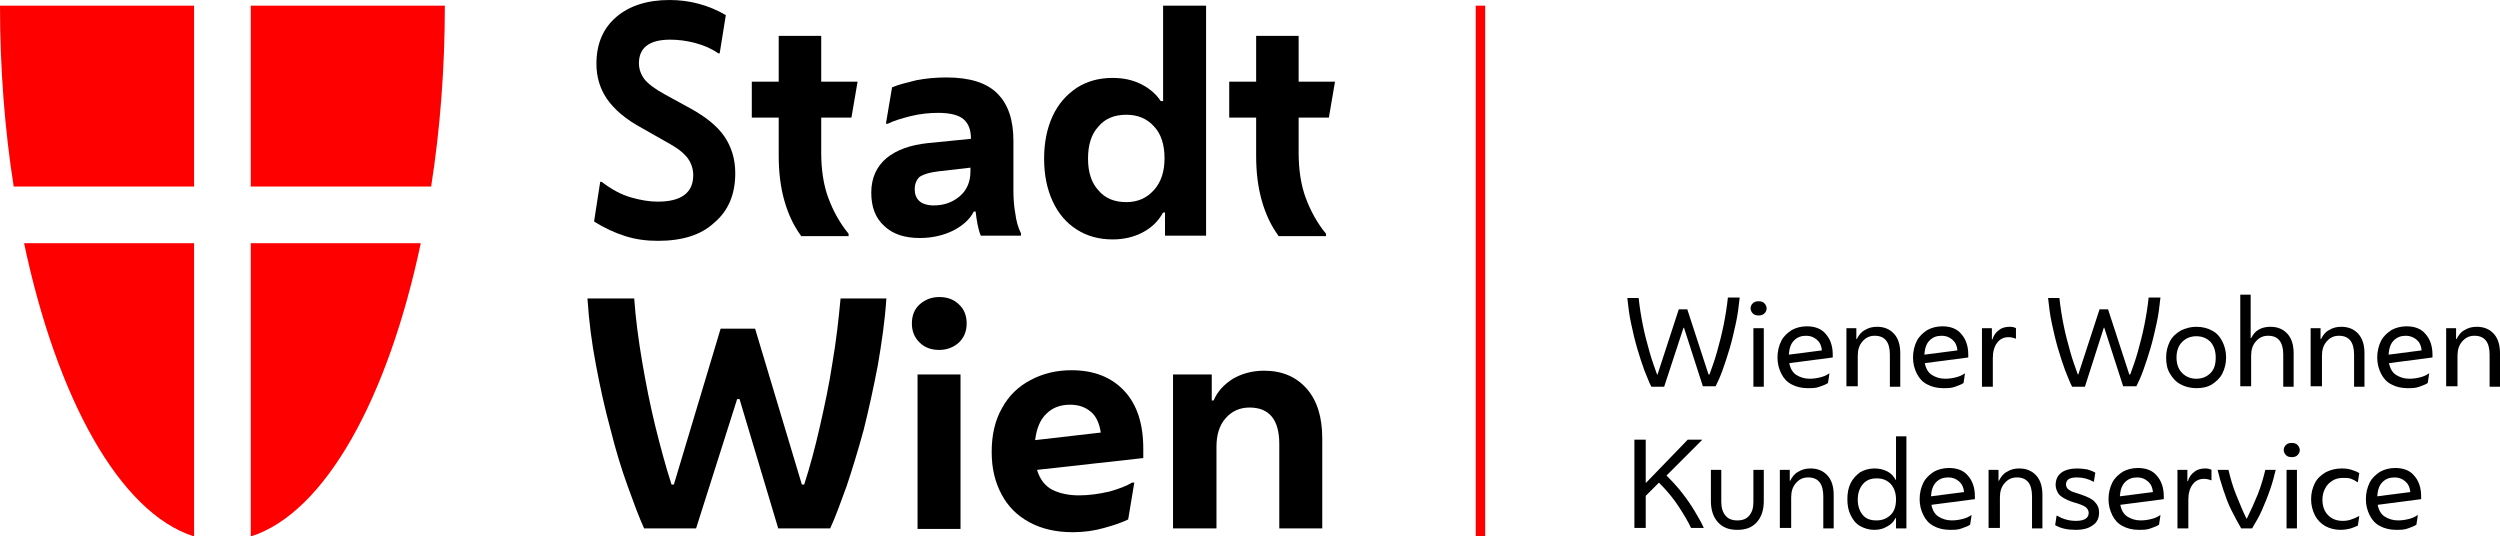
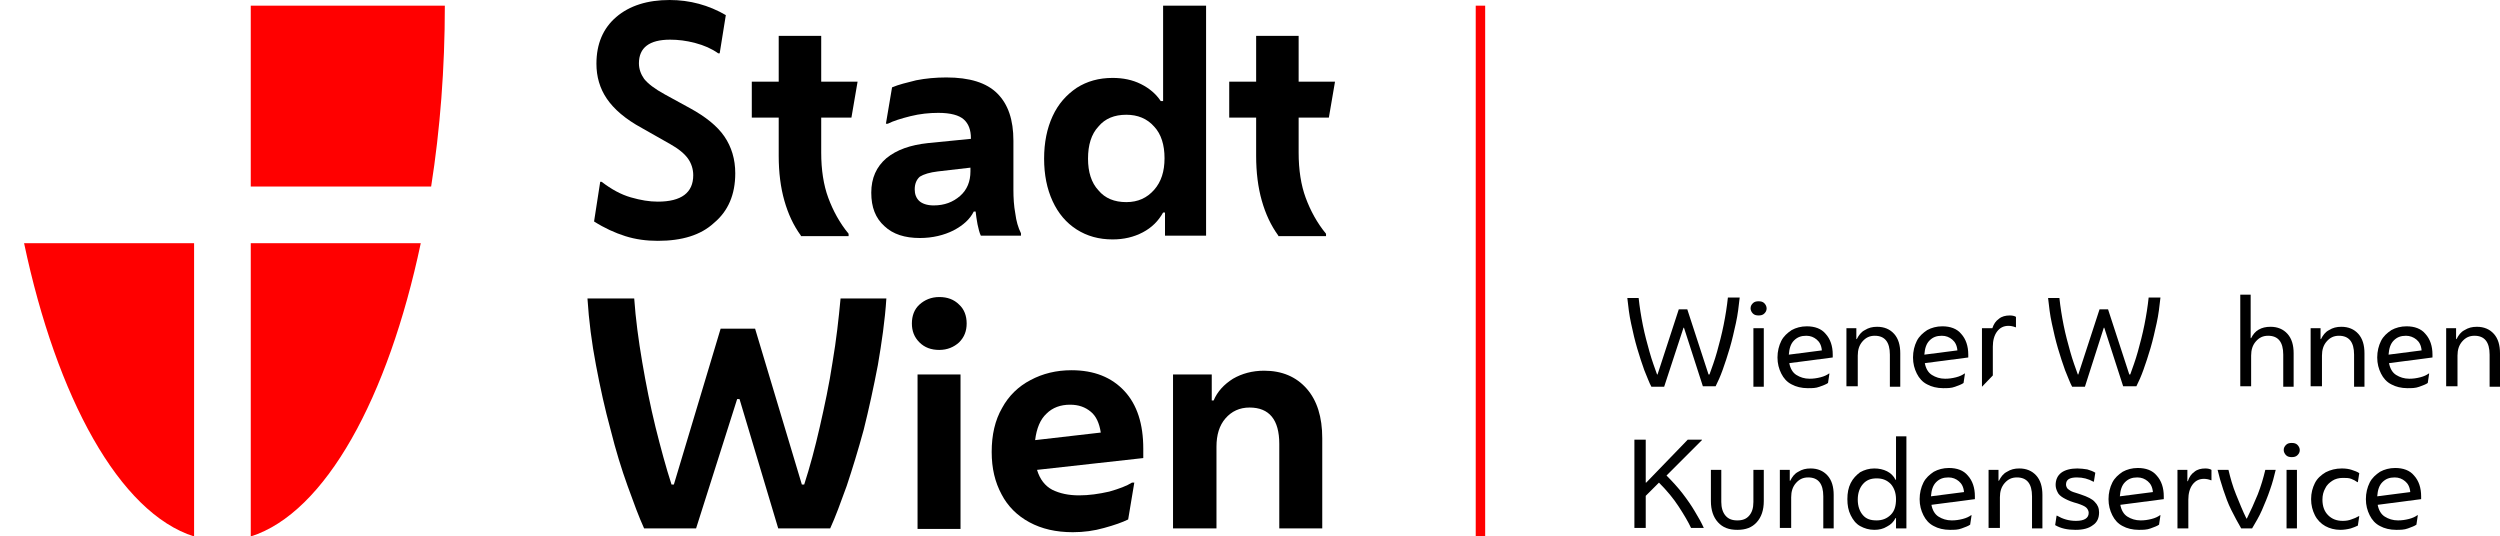
<svg xmlns="http://www.w3.org/2000/svg" xmlns:ns1="http://sodipodi.sourceforge.net/DTD/sodipodi-0.dtd" xmlns:ns2="http://www.inkscape.org/namespaces/inkscape" version="1.1" x="0px" y="0px" viewBox="0 0 529.4 113.6" xml:space="preserve" id="svg105" ns1:docname="wrwks.svg" width="529.4" height="113.6" ns2:version="1.2.2 (b0a84865, 2022-12-01)">
  <defs id="defs109" />
  <ns1:namedview id="namedview107" pagecolor="#ffffff" bordercolor="#666666" borderopacity="1.0" ns2:showpageshadow="2" ns2:pageopacity="0.0" ns2:pagecheckerboard="0" ns2:deskcolor="#d1d1d1" showgrid="false" ns2:zoom="1.6010855" ns2:cx="328.83939" ns2:cy="67.766523" ns2:window-width="1806" ns2:window-height="951" ns2:window-x="3559" ns2:window-y="193" ns2:window-maximized="0" ns2:current-layer="svg105" />
  <style type="text/css" id="style9">
	.st0{fill:#FF0000;}
	.st1{fill:none;stroke:#FF0000;stroke-width:2;}
	.st2{display:none;}
	.st3{display:inline;}
	.st4{fill:#2B2B2A;}
</style>
  <g id="Ebene_3" transform="translate(-14.4,-14.6)">
    <g id="g43">
      <g id="g37">
-         <path class="st0" d="M 55.5,54 V 15.8 H 14.4 c 0,13.3 1,26.2 2.9,38.3 h 38.2 z" id="path11" />
        <path class="st0" d="m 55.5,66.1 h -36 c 6.9,32.7 20.2,57.1 36,62.1 z" id="path13" />
        <path class="st0" d="M 67.5,54 V 15.8 h 41.1 c 0,13.3 -1,26.2 -2.9,38.3 H 67.5 Z" id="path15" />
        <path class="st0" d="m 67.5,66.1 h 36 c -6.9,32.7 -20.2,57.1 -36,62.1 z" id="path17" />
        <path d="m 153.7,65.6 c -2.4,0 -4.7,-0.3 -6.9,-1 -2.2,-0.7 -4.4,-1.7 -6.6,-3.1 l 1.3,-8.4 h 0.3 c 2.1,1.6 4.1,2.7 6.2,3.3 2.1,0.6 3.9,0.9 5.7,0.9 5,0 7.5,-1.9 7.5,-5.6 0,-1.3 -0.4,-2.5 -1.1,-3.5 -0.7,-1 -2,-2.1 -3.8,-3.1 l -6,-3.4 c -3.5,-1.9 -5.9,-4 -7.4,-6.2 -1.5,-2.2 -2.2,-4.7 -2.2,-7.4 0,-4.2 1.4,-7.5 4.2,-9.9 2.8,-2.4 6.6,-3.6 11.3,-3.6 4.3,0 8.3,1.1 11.9,3.2 l -1.3,8.1 h -0.3 c -1.4,-1 -3,-1.7 -4.9,-2.2 -1.9,-0.5 -3.6,-0.7 -5.3,-0.7 -4.4,0 -6.6,1.7 -6.6,5 0,1.2 0.4,2.3 1.1,3.3 0.8,1 2.2,2.1 4.4,3.3 l 5.3,2.9 c 3.3,1.8 5.8,3.8 7.3,6 1.5,2.2 2.3,4.8 2.3,7.8 0,4.5 -1.5,8 -4.5,10.5 -2.8,2.6 -6.8,3.8 -11.9,3.8" id="path19" />
        <path d="m 184,64.5 c -1.6,-2.2 -2.7,-4.6 -3.5,-7.4 -0.8,-2.8 -1.2,-6 -1.2,-9.5 v -8.1 h -5.7 v -7.6 h 5.7 v -9.7 h 9 v 9.7 h 7.7 l -1.3,7.6 h -6.4 v 7.4 c 0,3.7 0.5,6.9 1.5,9.6 1,2.7 2.4,5.3 4.3,7.6 v 0.5 H 184 Z" id="path21" />
        <path d="m 209.2,65 c -3.2,0 -5.7,-0.8 -7.5,-2.5 -1.9,-1.7 -2.8,-4 -2.8,-7.1 0,-3.1 1.1,-5.5 3.2,-7.3 2.2,-1.8 5.1,-2.8 8.8,-3.2 L 220,44 v -0.1 c 0,-1.8 -0.5,-3.1 -1.5,-4 -1,-0.9 -2.8,-1.4 -5.4,-1.4 -1.9,0 -3.9,0.2 -5.9,0.7 -2,0.5 -3.6,1 -4.8,1.6 H 202 l 1.3,-7.7 c 1.4,-0.6 3.1,-1 5.1,-1.5 2,-0.4 4.2,-0.6 6.4,-0.6 4.9,0 8.5,1.1 10.8,3.4 2.3,2.3 3.4,5.6 3.4,10 v 10.4 c 0,1.7 0.1,3.4 0.4,5 0.2,1.6 0.6,3 1.2,4.2 v 0.5 h -8.5 c -0.3,-0.6 -0.5,-1.5 -0.7,-2.4 -0.2,-1 -0.3,-1.9 -0.4,-2.7 h -0.4 c -0.8,1.6 -2.2,2.9 -4.3,4 -2,1 -4.4,1.6 -7.1,1.6 m -1.1,-10.3 c 0,1 0.3,1.8 0.9,2.4 0.6,0.6 1.7,1 3.1,1 2.3,0 4.1,-0.7 5.6,-2 1.5,-1.3 2.2,-3.1 2.2,-5.2 v -0.8 l -6.9,0.8 c -1.7,0.2 -3,0.6 -3.8,1.1 -0.7,0.6 -1.1,1.5 -1.1,2.7" id="path23" />
        <path d="m 261.1,64.5 v -4.9 h -0.4 c -1,1.8 -2.4,3.2 -4.3,4.2 -1.9,1 -4,1.5 -6.4,1.5 -2.9,0 -5.4,-0.7 -7.6,-2.1 -2.2,-1.4 -3.9,-3.4 -5.1,-6 -1.2,-2.6 -1.8,-5.6 -1.8,-9 0,-3.4 0.6,-6.4 1.8,-9 1.2,-2.6 2.9,-4.5 5.1,-6 2.2,-1.4 4.7,-2.1 7.6,-2.1 2.2,0 4.2,0.4 6,1.3 1.8,0.9 3.2,2.1 4.2,3.6 h 0.5 V 15.8 h 9.1 v 48.7 z m -8.2,-7.1 c 2.5,0 4.4,-0.9 5.9,-2.6 1.5,-1.7 2.2,-3.9 2.2,-6.7 0,-2.8 -0.7,-5.1 -2.2,-6.7 -1.5,-1.7 -3.5,-2.5 -5.9,-2.5 -2.5,0 -4.5,0.8 -5.9,2.5 -1.5,1.6 -2.2,3.9 -2.2,6.8 0,2.8 0.7,5.1 2.2,6.7 1.4,1.7 3.4,2.5 5.9,2.5" id="path25" />
        <path d="m 285.1,64.5 c -1.6,-2.2 -2.7,-4.6 -3.5,-7.4 -0.8,-2.8 -1.2,-6 -1.2,-9.5 v -8.1 h -5.7 v -7.6 h 5.7 v -9.7 h 9 v 9.7 h 7.7 l -1.3,7.6 h -6.4 v 7.4 c 0,3.7 0.5,6.9 1.5,9.6 1,2.7 2.4,5.3 4.3,7.6 v 0.5 h -10.1 z" id="path27" />
        <path d="m 161.8,126.5 h -11 c -1.1,-2.4 -2.2,-5.4 -3.5,-9 -1.3,-3.6 -2.5,-7.5 -3.6,-11.9 -1.2,-4.4 -2.2,-8.9 -3.1,-13.7 -0.9,-4.7 -1.5,-9.4 -1.8,-14.1 h 9.9 c 0.3,4.3 0.9,8.8 1.7,13.5 0.8,4.7 1.7,9.2 2.8,13.7 1.1,4.4 2.2,8.5 3.4,12.2 h 0.5 l 9.9,-33 h 7.3 l 9.9,33 h 0.5 c 1.2,-3.7 2.3,-7.8 3.3,-12.2 1,-4.4 2,-9 2.7,-13.7 0.8,-4.7 1.3,-9.2 1.7,-13.5 h 9.7 c -0.3,4.7 -1,9.4 -1.8,14.1 -0.9,4.7 -1.9,9.3 -3,13.7 -1.2,4.4 -2.4,8.3 -3.6,11.9 -1.3,3.6 -2.4,6.6 -3.5,9 h -11 L 171,99.1 h -0.5 z" id="path29" />
        <path d="m 213.3,88.7 c -1.7,0 -3.1,-0.5 -4.2,-1.6 -1.1,-1.1 -1.6,-2.4 -1.6,-4 0,-1.6 0.5,-3 1.6,-4 1.1,-1 2.5,-1.6 4.2,-1.6 1.7,0 3.1,0.5 4.2,1.6 1.1,1 1.6,2.4 1.6,4 0,1.6 -0.5,2.9 -1.6,4 -1.1,1 -2.5,1.6 -4.2,1.6 m -4.6,5.2 h 9.1 v 32.7 h -9.1 z" id="path31" />
        <path d="m 241.6,127.3 c -3.6,0 -6.6,-0.7 -9.2,-2.1 -2.6,-1.4 -4.6,-3.4 -5.9,-5.9 -1.4,-2.6 -2.1,-5.5 -2.1,-9 0,-3.6 0.7,-6.7 2.2,-9.3 1.4,-2.6 3.5,-4.6 6,-5.9 2.6,-1.4 5.5,-2.1 8.7,-2.1 4.8,0 8.5,1.5 11.2,4.4 2.7,2.9 4,7 4,12.2 v 2 l -22.5,2.5 c 0.6,2 1.7,3.4 3.2,4.2 1.6,0.8 3.5,1.2 5.7,1.2 2.1,0 4.2,-0.3 6.4,-0.8 2.1,-0.6 3.7,-1.2 4.8,-1.9 h 0.5 l -1.3,7.8 c -1.2,0.6 -2.9,1.2 -5.1,1.8 -2.1,0.6 -4.3,0.9 -6.6,0.9 m -0.6,-27 c -2,0 -3.7,0.6 -5,1.9 -1.3,1.2 -2.1,3.1 -2.4,5.6 l 13.9,-1.6 c -0.3,-2 -1,-3.5 -2.1,-4.4 -1.2,-1 -2.6,-1.5 -4.4,-1.5" id="path33" />
        <path d="M 262.8,126.5 V 93.9 h 8.2 v 5.5 h 0.4 c 0.8,-1.9 2.2,-3.4 4.1,-4.6 1.9,-1.1 4.1,-1.7 6.6,-1.7 3.8,0 6.8,1.3 9,3.8 2.2,2.5 3.3,6 3.3,10.5 v 19.1 h -9.1 v -17.9 c 0,-5.1 -2.1,-7.7 -6.3,-7.7 -2.1,0 -3.8,0.8 -5.1,2.3 -1.3,1.5 -1.9,3.5 -1.9,6 v 17.3 z" id="path35" />
      </g>
      <g id="g41">
        <line class="st1" x1="327.9" y1="15.8" x2="327.9" y2="128.2" id="line39" />
      </g>
    </g>
  </g>
  <g id="Ebene_5" class="st2" transform="translate(-14.4,-14.6)">
    <g class="st3" id="g48">
      <path class="st4" d="m 662.9,126.4 v -11.3 c 0,-2.1 0.6,-3.9 1.8,-5.2 1.2,-1.4 2.7,-2 4.6,-2 3.7,0 5.5,2.3 5.5,6.9 v 11.7 h 3.9 v -12.3 c 0,-3 -0.8,-5.4 -2.3,-7.1 -1.5,-1.7 -3.5,-2.6 -6.1,-2.6 -1.7,0 -3.3,0.4 -4.6,1.2 -1.3,0.8 -2.3,1.9 -2.9,3.3 h -0.2 v -4 H 659 v 21.5 h 3.9 z m -14.7,-17.5 c 1,0.9 1.7,2.2 1.9,4.1 l -12.1,1.6 c 0.1,-2.2 0.8,-3.9 1.9,-5.1 1.1,-1.2 2.6,-1.8 4.5,-1.8 1.4,0 2.7,0.4 3.8,1.2 m 1.1,17.3 c 1.3,-0.4 2.4,-0.9 3.1,-1.3 l 0.5,-3.4 h -0.2 c -0.8,0.6 -1.9,1.1 -3.2,1.5 -1.3,0.4 -2.6,0.6 -3.9,0.6 -1.8,0 -3.4,-0.5 -4.8,-1.4 -1.3,-0.9 -2.2,-2.4 -2.6,-4.4 l 16,-2 v -1 c 0,-3.2 -0.8,-5.8 -2.5,-7.7 -1.7,-1.9 -4,-2.9 -7,-2.9 -2.1,0 -4,0.5 -5.6,1.4 -1.6,0.9 -2.9,2.3 -3.8,3.9 -0.9,1.7 -1.4,3.7 -1.4,6 0,2.2 0.4,4.2 1.3,5.9 0.9,1.7 2.2,3 3.8,3.9 1.6,0.9 3.6,1.4 5.9,1.4 1.6,0.2 3.1,0 4.4,-0.5 m -36,0.2 v -11.3 c 0,-2.1 0.6,-3.9 1.8,-5.2 1.2,-1.4 2.7,-2 4.6,-2 3.7,0 5.5,2.3 5.5,6.9 v 11.7 h 3.9 v -12.3 c 0,-3 -0.7,-5.4 -2.3,-7.1 -1.5,-1.7 -3.5,-2.6 -6.1,-2.6 -1.7,0 -3.3,0.4 -4.6,1.2 -1.3,0.8 -2.3,1.9 -2.9,3.3 H 613 v -4 h -3.6 v 21.5 h 3.9 z m -25.9,0 v -11.3 c 0,-2.1 0.6,-3.9 1.8,-5.2 1.2,-1.4 2.7,-2 4.6,-2 3.7,0 5.5,2.3 5.5,6.9 v 11.7 h 3.9 v -12.3 c 0,-3 -0.7,-5.4 -2.3,-7.1 -1.5,-1.7 -3.5,-2.6 -6.1,-2.6 -1.7,0 -3.1,0.4 -4.3,1.1 -1.2,0.8 -2.1,1.8 -2.8,3.2 h -0.2 v -16 h -3.9 v 33.8 h 3.8 z m -25.1,-5.1 c -1.3,-1.4 -2,-3.3 -2,-5.7 0,-2.4 0.7,-4.3 2,-5.7 1.3,-1.4 3,-2.1 5.1,-2.1 2.1,0 3.8,0.7 5.1,2.1 1.3,1.4 2,3.3 2,5.7 0,2.4 -0.7,4.3 -2,5.7 -1.3,1.4 -3,2.1 -5.1,2.1 -2,0 -3.7,-0.7 -5.1,-2.1 m 10.9,4.1 c 1.7,-1 3,-2.3 3.9,-4 0.9,-1.7 1.4,-3.7 1.4,-5.9 0,-2.2 -0.5,-4.2 -1.4,-5.9 -0.9,-1.7 -2.2,-3 -3.9,-3.9 -1.7,-0.9 -3.6,-1.4 -5.8,-1.4 -2.2,0 -4.1,0.5 -5.8,1.4 -1.7,0.9 -3,2.3 -3.9,3.9 -0.9,1.7 -1.4,3.7 -1.4,5.9 0,2.2 0.5,4.2 1.4,5.9 0.9,1.7 2.2,3 3.9,4 1.7,1 3.6,1.4 5.8,1.4 2.2,0.1 4.2,-0.4 5.8,-1.4 m -39.6,-20.5 h 0.3 l 6.8,21.4 h 4.8 c 0.8,-1.6 1.6,-3.6 2.5,-6 0.9,-2.4 1.8,-5 2.6,-8 0.9,-2.9 1.6,-6 2.2,-9.1 0.6,-3.2 1.1,-6.3 1.4,-9.4 H 550 c -0.3,3.3 -0.8,6.6 -1.6,10 -0.7,3.4 -1.5,6.7 -2.4,9.8 -0.9,3.1 -1.8,5.9 -2.7,8.4 H 543 l -7.7,-23.9 h -3 l -7.8,23.8 h -0.2 c -0.9,-2.5 -1.8,-5.2 -2.7,-8.4 -0.9,-3.1 -1.7,-6.4 -2.4,-9.8 -0.7,-3.4 -1.2,-6.7 -1.6,-10 h -4.2 c 0.3,3.1 0.8,6.2 1.4,9.4 0.6,3.2 1.4,6.2 2.2,9.1 0.8,2.9 1.7,5.6 2.6,8 0.9,2.4 1.7,4.4 2.5,6 h 4.7 z m -40.9,21.5 v -10.6 c 0,-2.4 0.5,-4.3 1.5,-5.6 1,-1.4 2.4,-2 4.2,-2 0.9,0 1.7,0.2 2.6,0.6 h 0.2 v -3.9 c -0.6,-0.3 -1.4,-0.5 -2.3,-0.5 -1.5,0 -2.8,0.4 -3.9,1.2 -1.1,0.8 -1.9,1.9 -2.4,3.4 h -0.2 v -4.1 h -3.6 v 21.5 z M 478,108.9 c 1,0.9 1.7,2.2 1.9,4.1 l -12.1,1.6 c 0.1,-2.2 0.8,-3.9 1.9,-5.1 1.1,-1.2 2.6,-1.8 4.5,-1.8 1.4,0 2.7,0.4 3.8,1.2 m 1.1,17.3 c 1.3,-0.4 2.3,-0.9 3.1,-1.3 l 0.5,-3.4 h -0.2 c -0.8,0.6 -1.9,1.1 -3.2,1.5 -1.3,0.4 -2.6,0.6 -3.9,0.6 -1.9,0 -3.4,-0.5 -4.8,-1.4 -1.3,-0.9 -2.2,-2.4 -2.6,-4.4 l 16,-2 v -1 c 0,-3.2 -0.8,-5.8 -2.5,-7.7 -1.7,-1.9 -4,-2.9 -7,-2.9 -2.1,0 -4,0.5 -5.6,1.4 -1.6,0.9 -2.9,2.3 -3.8,3.9 -0.9,1.6 -1.4,3.7 -1.4,6 0,2.2 0.4,4.2 1.3,5.9 0.9,1.7 2.2,3 3.8,3.9 1.6,0.9 3.6,1.4 5.9,1.4 1.6,0.2 3.1,0 4.4,-0.5 m -36,0.2 v -11.3 c 0,-2.1 0.6,-3.9 1.8,-5.2 1.2,-1.4 2.7,-2 4.6,-2 3.7,0 5.5,2.3 5.5,6.9 v 11.7 h 3.9 v -12.3 c 0,-3 -0.8,-5.4 -2.3,-7.1 -1.5,-1.7 -3.5,-2.6 -6.1,-2.6 -1.7,0 -3.3,0.4 -4.6,1.2 -1.3,0.8 -2.3,1.9 -2.9,3.3 h -0.2 v -4 h -3.6 v 21.5 h 3.9 z m -14.8,-17.5 c 1,0.9 1.7,2.2 1.9,4.1 l -12.1,1.6 c 0.1,-2.2 0.8,-3.9 1.9,-5.1 1.1,-1.2 2.6,-1.8 4.5,-1.8 1.5,0 2.8,0.4 3.8,1.2 m 1.1,17.3 c 1.3,-0.4 2.3,-0.9 3.1,-1.3 l 0.5,-3.4 h -0.2 c -0.8,0.6 -1.9,1.1 -3.2,1.5 -1.3,0.4 -2.6,0.6 -3.9,0.6 -1.9,0 -3.4,-0.5 -4.8,-1.4 -1.4,-0.9 -2.2,-2.4 -2.6,-4.4 l 16,-2 v -1 c 0,-3.2 -0.8,-5.8 -2.5,-7.7 -1.7,-1.9 -4,-2.9 -7,-2.9 -2.1,0 -4,0.5 -5.6,1.4 -1.6,0.9 -2.9,2.3 -3.8,3.9 -0.9,1.7 -1.4,3.7 -1.4,6 0,2.2 0.4,4.2 1.3,5.9 0.9,1.7 2.2,3 3.8,3.9 1.6,0.9 3.6,1.4 5.9,1.4 1.6,0.2 3.1,0 4.4,-0.5 M 409,104.8 h -3.9 v 21.5 h 3.9 z m 0.1,-5.4 c 0.5,-0.5 0.8,-1.2 0.8,-2 0,-0.8 -0.3,-1.5 -0.8,-2 -0.5,-0.5 -1.2,-0.8 -2.1,-0.8 -0.9,0 -1.5,0.3 -2.1,0.8 -0.5,0.5 -0.8,1.2 -0.8,2 0,0.8 0.3,1.5 0.8,2 0.5,0.5 1.2,0.8 2.1,0.8 0.9,0 1.5,-0.3 2.1,-0.8 m -29.7,5.5 h 0.3 l 6.8,21.4 h 4.8 c 0.8,-1.6 1.6,-3.6 2.5,-6 0.9,-2.4 1.8,-5 2.6,-8 0.8,-2.9 1.6,-6 2.2,-9.1 0.6,-3.1 1.1,-6.3 1.4,-9.4 h -4.2 c -0.3,3.3 -0.8,6.6 -1.6,10 -0.7,3.4 -1.5,6.7 -2.4,9.8 -0.9,3.1 -1.8,5.9 -2.7,8.4 h -0.3 l -7.7,-23.9 h -3 l -7.8,23.8 H 370 c -0.9,-2.5 -1.8,-5.2 -2.7,-8.4 -0.9,-3.1 -1.7,-6.4 -2.4,-9.8 -0.7,-3.4 -1.2,-6.7 -1.6,-10 H 359 c 0.3,3.1 0.8,6.2 1.4,9.4 0.6,3.2 1.4,6.2 2.2,9.1 0.8,2.9 1.7,5.6 2.6,8 0.9,2.4 1.7,4.4 2.5,6 h 4.7 z" id="path46" />
    </g>
  </g>
  <g id="Kundenservice" transform="translate(-14.4,-14.6)">
    <g id="g101">
      <path d="m 366.8,96.5 h -2.7 c -0.5,-0.9 -0.9,-2.1 -1.5,-3.5 -0.5,-1.4 -1,-2.9 -1.5,-4.6 -0.5,-1.7 -0.9,-3.4 -1.3,-5.3 -0.4,-1.8 -0.6,-3.6 -0.8,-5.4 h 2.4 c 0.2,1.9 0.5,3.8 0.9,5.8 0.4,2 0.9,3.8 1.4,5.6 0.5,1.8 1.1,3.4 1.6,4.8 h 0.1 l 4.5,-13.8 h 1.8 l 4.5,13.8 h 0.2 c 0.5,-1.4 1.1,-3 1.6,-4.8 0.5,-1.8 1,-3.7 1.4,-5.7 0.4,-2 0.7,-3.9 0.9,-5.8 h 2.5 c -0.2,1.8 -0.4,3.6 -0.8,5.4 -0.4,1.8 -0.8,3.6 -1.3,5.3 -0.5,1.7 -1,3.2 -1.5,4.6 -0.5,1.4 -1,2.5 -1.5,3.5 H 375 L 371,84 h -0.1 z" id="path51" />
      <path d="m 386.8,81.4 c -0.5,0 -0.9,-0.1 -1.2,-0.4 -0.3,-0.3 -0.5,-0.7 -0.5,-1.1 0,-0.5 0.2,-0.8 0.5,-1.1 0.3,-0.3 0.7,-0.4 1.2,-0.4 0.5,0 0.9,0.1 1.2,0.4 0.3,0.3 0.5,0.7 0.5,1.1 0,0.5 -0.2,0.8 -0.5,1.1 -0.3,0.3 -0.7,0.4 -1.2,0.4 z m -1.1,15.1 V 84.1 h 2.2 v 12.4 z" id="path53" />
      <path d="m 397.2,96.8 c -1.3,0 -2.5,-0.3 -3.4,-0.8 -1,-0.5 -1.7,-1.3 -2.2,-2.3 -0.5,-1 -0.8,-2.1 -0.8,-3.4 0,-1.3 0.3,-2.5 0.8,-3.5 0.5,-1 1.3,-1.7 2.2,-2.3 0.9,-0.5 2,-0.8 3.2,-0.8 1.7,0 3.1,0.5 4,1.6 1,1.1 1.5,2.6 1.5,4.4 v 0.6 l -9.2,1.2 c 0.2,1.1 0.7,2 1.5,2.5 0.8,0.5 1.7,0.8 2.8,0.8 0.8,0 1.5,-0.1 2.3,-0.3 0.8,-0.2 1.4,-0.5 1.8,-0.8 h 0.1 l -0.3,2 c -0.4,0.3 -1,0.5 -1.8,0.8 -0.8,0.3 -1.5,0.3 -2.5,0.3 z m -0.3,-11.1 c -1.1,0 -1.9,0.3 -2.6,1 -0.7,0.7 -1,1.7 -1.1,3 l 7,-0.9 c -0.1,-1.1 -0.5,-1.8 -1.1,-2.3 -0.6,-0.5 -1.3,-0.8 -2.2,-0.8 z" id="path55" />
      <path d="M 405.4,96.5 V 84.1 h 2.1 v 2.3 h 0.1 c 0.4,-0.8 0.9,-1.5 1.7,-1.9 0.8,-0.5 1.6,-0.7 2.6,-0.7 1.5,0 2.7,0.5 3.6,1.5 0.9,1 1.3,2.4 1.3,4.1 v 7.1 h -2.2 v -6.8 c 0,-2.7 -1.1,-4 -3.2,-4 -1.1,0 -1.9,0.4 -2.6,1.2 -0.7,0.8 -1,1.8 -1,3 v 6.5 h -2.4 z" id="path57" />
      <path d="m 425.9,96.8 c -1.3,0 -2.5,-0.3 -3.4,-0.8 -1,-0.5 -1.7,-1.3 -2.2,-2.3 -0.5,-1 -0.8,-2.1 -0.8,-3.4 0,-1.3 0.3,-2.5 0.8,-3.5 0.5,-1 1.3,-1.7 2.2,-2.3 0.9,-0.5 2,-0.8 3.2,-0.8 1.7,0 3.1,0.5 4,1.6 1,1.1 1.5,2.6 1.5,4.4 v 0.6 l -9.2,1.2 c 0.2,1.1 0.7,2 1.5,2.5 0.8,0.5 1.7,0.8 2.8,0.8 0.8,0 1.5,-0.1 2.3,-0.3 0.8,-0.2 1.4,-0.5 1.8,-0.8 h 0.1 l -0.3,2 c -0.4,0.3 -1,0.5 -1.8,0.8 -0.8,0.3 -1.6,0.3 -2.5,0.3 z m -0.3,-11.1 c -1.1,0 -1.9,0.3 -2.6,1 -0.7,0.7 -1,1.7 -1.1,3 l 7,-0.9 c -0.1,-1.1 -0.5,-1.8 -1.1,-2.3 -0.6,-0.5 -1.3,-0.8 -2.2,-0.8 z" id="path59" />
-       <path d="M 434.1,96.5 V 84.1 h 2.1 v 2.4 h 0.1 c 0.3,-0.9 0.7,-1.5 1.4,-2 0.6,-0.5 1.4,-0.7 2.3,-0.7 0.5,0 1,0.1 1.3,0.3 v 2.2 h -0.1 c -0.5,-0.2 -1,-0.3 -1.5,-0.3 -1,0 -1.8,0.4 -2.4,1.2 -0.6,0.8 -0.9,1.9 -0.9,3.2 v 6.1 z" id="path61" />
+       <path d="M 434.1,96.5 V 84.1 h 2.1 h 0.1 c 0.3,-0.9 0.7,-1.5 1.4,-2 0.6,-0.5 1.4,-0.7 2.3,-0.7 0.5,0 1,0.1 1.3,0.3 v 2.2 h -0.1 c -0.5,-0.2 -1,-0.3 -1.5,-0.3 -1,0 -1.8,0.4 -2.4,1.2 -0.6,0.8 -0.9,1.9 -0.9,3.2 v 6.1 z" id="path61" />
      <path d="m 455.9,96.5 h -2.7 c -0.5,-0.9 -0.9,-2.1 -1.5,-3.5 -0.5,-1.4 -1,-2.9 -1.5,-4.6 -0.5,-1.7 -0.9,-3.4 -1.3,-5.3 -0.4,-1.8 -0.6,-3.6 -0.8,-5.4 h 2.4 c 0.2,1.9 0.5,3.8 0.9,5.8 0.4,2 0.9,3.8 1.4,5.6 0.5,1.8 1.1,3.4 1.6,4.8 h 0.1 L 459,80.1 h 1.8 l 4.5,13.8 h 0.2 c 0.5,-1.4 1.1,-3 1.6,-4.8 0.5,-1.8 1,-3.7 1.4,-5.7 0.4,-2 0.7,-3.9 0.9,-5.8 h 2.5 c -0.2,1.8 -0.4,3.6 -0.8,5.4 -0.4,1.8 -0.8,3.6 -1.3,5.3 -0.5,1.7 -1,3.2 -1.5,4.6 -0.5,1.4 -1,2.5 -1.5,3.5 H 464 L 460,84 h -0.1 z" id="path63" />
-       <path d="m 479.5,96.8 c -1.2,0 -2.4,-0.3 -3.3,-0.8 -1,-0.5 -1.7,-1.3 -2.3,-2.3 -0.6,-1 -0.8,-2.1 -0.8,-3.4 0,-1.3 0.3,-2.4 0.8,-3.4 0.5,-1 1.3,-1.7 2.3,-2.3 1,-0.5 2.1,-0.8 3.3,-0.8 1.3,0 2.4,0.3 3.3,0.8 1,0.5 1.7,1.3 2.2,2.3 0.5,1 0.8,2.1 0.8,3.4 0,1.3 -0.3,2.4 -0.8,3.4 -0.5,1 -1.3,1.7 -2.2,2.3 -1,0.6 -2.1,0.8 -3.3,0.8 z m 0,-2 c 1.2,0 2.2,-0.4 3,-1.2 0.8,-0.8 1.1,-1.9 1.1,-3.3 0,-1.4 -0.4,-2.5 -1.1,-3.3 -0.8,-0.8 -1.8,-1.2 -3,-1.2 -1.2,0 -2.2,0.4 -3,1.2 -0.8,0.8 -1.2,1.9 -1.2,3.3 0,1.4 0.4,2.5 1.2,3.3 0.8,0.8 1.8,1.2 3,1.2 z" id="path65" />
      <path d="M 488.8,96.5 V 77 h 2.2 v 9.2 h 0.1 c 0.4,-0.8 0.9,-1.4 1.6,-1.8 0.7,-0.4 1.5,-0.6 2.5,-0.6 1.5,0 2.7,0.5 3.6,1.5 0.9,1 1.3,2.4 1.3,4.1 v 7.1 h -2.2 v -6.8 c 0,-2.7 -1.1,-4 -3.2,-4 -1.1,0 -1.9,0.4 -2.6,1.2 -0.7,0.8 -1,1.8 -1,3 v 6.5 h -2.3 z" id="path67" />
      <path d="M 503.7,96.5 V 84.1 h 2.1 v 2.3 h 0.1 c 0.4,-0.8 0.9,-1.5 1.7,-1.9 0.8,-0.5 1.6,-0.7 2.6,-0.7 1.5,0 2.7,0.5 3.6,1.5 0.9,1 1.3,2.4 1.3,4.1 v 7.1 h -2.2 v -6.8 c 0,-2.7 -1.1,-4 -3.2,-4 -1.1,0 -1.9,0.4 -2.6,1.2 -0.7,0.8 -1,1.8 -1,3 v 6.5 h -2.4 z" id="path69" />
      <path d="m 524.2,96.8 c -1.3,0 -2.5,-0.3 -3.4,-0.8 -1,-0.5 -1.7,-1.3 -2.2,-2.3 -0.5,-1 -0.8,-2.1 -0.8,-3.4 0,-1.3 0.3,-2.5 0.8,-3.5 0.5,-1 1.3,-1.7 2.2,-2.3 0.9,-0.5 2,-0.8 3.2,-0.8 1.7,0 3.1,0.5 4,1.6 1,1.1 1.5,2.6 1.5,4.4 v 0.6 l -9.2,1.2 c 0.2,1.1 0.7,2 1.5,2.5 0.8,0.5 1.7,0.8 2.8,0.8 0.8,0 1.5,-0.1 2.3,-0.3 0.8,-0.2 1.4,-0.5 1.8,-0.8 h 0.1 l -0.3,2 c -0.4,0.3 -1,0.5 -1.8,0.8 -0.8,0.3 -1.6,0.3 -2.5,0.3 z m -0.3,-11.1 c -1.1,0 -1.9,0.3 -2.6,1 -0.7,0.7 -1,1.7 -1.1,3 l 7,-0.9 c -0.1,-1.1 -0.5,-1.8 -1.1,-2.3 -0.6,-0.5 -1.4,-0.8 -2.2,-0.8 z" id="path71" />
      <path d="M 532.4,96.5 V 84.1 h 2.1 v 2.3 h 0.1 c 0.4,-0.8 0.9,-1.5 1.7,-1.9 0.8,-0.5 1.6,-0.7 2.6,-0.7 1.5,0 2.7,0.5 3.6,1.5 0.9,1 1.3,2.4 1.3,4.1 v 7.1 h -2.2 v -6.8 c 0,-2.7 -1.1,-4 -3.2,-4 -1.1,0 -1.9,0.4 -2.6,1.2 -0.7,0.8 -1,1.8 -1,3 v 6.5 h -2.4 z" id="path73" />
      <path d="m 360.5,126.5 v -18.8 h 2.4 v 9.1 h 0.1 l 8.8,-9.1 h 3 v 0.1 l -7.5,7.5 c 1.2,1.2 2.4,2.5 3.4,3.8 1,1.3 1.9,2.6 2.6,3.8 0.8,1.3 1.4,2.4 1.9,3.5 h -2.7 c -0.6,-1.3 -1.5,-2.8 -2.6,-4.5 -1.1,-1.7 -2.5,-3.4 -4.2,-5.1 l -2.8,2.8 v 6.8 h -2.4 z" id="path75" />
      <path d="m 382.3,126.8 c -1.8,0 -3.1,-0.5 -4.1,-1.6 -1,-1.1 -1.5,-2.6 -1.5,-4.5 v -6.6 h 2.2 v 6.8 c 0,1.2 0.3,2.2 0.9,2.9 0.6,0.7 1.4,1 2.5,1 1.1,0 1.9,-0.3 2.5,-1 0.6,-0.7 0.9,-1.6 0.9,-2.9 v -6.8 h 2.2 v 6.6 c 0,1.9 -0.5,3.4 -1.5,4.5 -1,1.1 -2.3,1.6 -4.1,1.6 z" id="path77" />
      <path d="m 391.3,126.5 v -12.4 h 2.1 v 2.3 h 0.1 c 0.4,-0.8 0.9,-1.5 1.7,-1.9 0.8,-0.5 1.6,-0.7 2.6,-0.7 1.5,0 2.7,0.5 3.6,1.5 0.9,1 1.3,2.4 1.3,4.1 v 7.1 h -2.2 v -6.8 c 0,-2.7 -1.1,-4 -3.2,-4 -1.1,0 -1.9,0.4 -2.6,1.2 -0.7,0.8 -1,1.8 -1,3 v 6.5 h -2.4 z" id="path79" />
      <path d="m 415.9,126.5 v -2.2 h -0.1 c -0.4,0.8 -1,1.4 -1.8,1.8 -0.8,0.5 -1.7,0.7 -2.7,0.7 -1.1,0 -2.1,-0.3 -3,-0.8 -0.9,-0.5 -1.5,-1.3 -2,-2.3 -0.5,-1 -0.7,-2.1 -0.7,-3.4 0,-1.3 0.2,-2.4 0.7,-3.4 0.5,-1 1.2,-1.7 2,-2.3 0.9,-0.5 1.9,-0.8 3,-0.8 1,0 1.9,0.2 2.7,0.6 0.8,0.4 1.4,1 1.8,1.8 h 0.1 V 107 h 2.2 v 19.5 z m -4.1,-1.7 c 1.2,0 2.2,-0.4 3,-1.2 0.8,-0.8 1.1,-1.9 1.1,-3.3 0,-1.3 -0.4,-2.4 -1.1,-3.2 -0.8,-0.8 -1.7,-1.2 -3,-1.2 -1.3,0 -2.2,0.4 -2.9,1.2 -0.7,0.8 -1.1,1.9 -1.1,3.3 0,1.4 0.4,2.5 1.1,3.3 0.7,0.8 1.6,1.1 2.9,1.1 z" id="path81" />
      <path d="m 427.3,126.8 c -1.3,0 -2.5,-0.3 -3.4,-0.8 -1,-0.5 -1.7,-1.3 -2.2,-2.3 -0.5,-1 -0.8,-2.1 -0.8,-3.4 0,-1.3 0.3,-2.5 0.8,-3.5 0.5,-1 1.3,-1.7 2.2,-2.3 0.9,-0.5 2,-0.8 3.2,-0.8 1.7,0 3.1,0.5 4,1.6 1,1.1 1.5,2.6 1.5,4.4 v 0.6 l -9.2,1.2 c 0.2,1.1 0.7,2 1.5,2.5 0.8,0.5 1.7,0.8 2.8,0.8 0.8,0 1.5,-0.1 2.3,-0.3 0.8,-0.2 1.4,-0.5 1.8,-0.8 h 0.1 l -0.3,2 c -0.4,0.3 -1,0.5 -1.8,0.8 -0.8,0.3 -1.5,0.3 -2.5,0.3 z M 427,115.7 c -1.1,0 -1.9,0.3 -2.6,1 -0.7,0.7 -1,1.7 -1.1,3 l 7,-0.9 c -0.1,-1.1 -0.5,-1.8 -1.1,-2.3 -0.6,-0.5 -1.3,-0.8 -2.2,-0.8 z" id="path83" />
      <path d="m 435.5,126.5 v -12.4 h 2.1 v 2.3 h 0.1 c 0.4,-0.8 0.9,-1.5 1.7,-1.9 0.8,-0.5 1.6,-0.7 2.6,-0.7 1.5,0 2.7,0.5 3.6,1.5 0.9,1 1.3,2.4 1.3,4.1 v 7.1 h -2.2 v -6.8 c 0,-2.7 -1.1,-4 -3.2,-4 -1.1,0 -1.9,0.4 -2.6,1.2 -0.7,0.8 -1,1.8 -1,3 v 6.5 h -2.4 z" id="path85" />
      <path d="m 453.9,126.8 c -1.7,0 -3.1,-0.3 -4.3,-1 l 0.3,-2 h 0.1 c 1.2,0.7 2.5,1.1 4,1.1 1.8,0 2.7,-0.6 2.7,-1.7 0,-0.4 -0.2,-0.8 -0.5,-1.1 -0.3,-0.3 -1,-0.6 -1.9,-0.9 l -0.7,-0.2 c -1,-0.3 -1.8,-0.7 -2.3,-1 -0.5,-0.3 -1,-0.7 -1.2,-1.2 -0.2,-0.4 -0.4,-0.9 -0.4,-1.5 0,-1.1 0.4,-2 1.2,-2.6 0.8,-0.6 2,-0.9 3.4,-0.9 0.7,0 1.4,0.1 2.1,0.2 0.7,0.2 1.2,0.4 1.7,0.7 l -0.3,1.9 h -0.1 c -1.1,-0.6 -2.2,-0.9 -3.5,-0.9 -1.6,0 -2.3,0.5 -2.3,1.5 0,0.3 0.1,0.5 0.2,0.7 0.1,0.2 0.4,0.4 0.7,0.6 0.3,0.2 0.9,0.4 1.6,0.6 l 0.6,0.2 c 1.5,0.5 2.5,1 3,1.6 0.6,0.6 0.9,1.3 0.9,2.2 0,1.2 -0.4,2.1 -1.3,2.7 -0.9,0.7 -2.1,1 -3.7,1 z" id="path87" />
      <path d="m 467.3,126.8 c -1.3,0 -2.5,-0.3 -3.4,-0.8 -1,-0.5 -1.7,-1.3 -2.2,-2.3 -0.5,-1 -0.8,-2.1 -0.8,-3.4 0,-1.3 0.3,-2.5 0.8,-3.5 0.5,-1 1.3,-1.7 2.2,-2.3 0.9,-0.5 2,-0.8 3.2,-0.8 1.7,0 3.1,0.5 4,1.6 1,1.1 1.5,2.6 1.5,4.4 v 0.6 l -9.2,1.2 c 0.2,1.1 0.7,2 1.5,2.5 0.8,0.5 1.7,0.8 2.8,0.8 0.8,0 1.5,-0.1 2.3,-0.3 0.8,-0.2 1.4,-0.5 1.8,-0.8 h 0.1 l -0.3,2 c -0.4,0.3 -1,0.5 -1.8,0.8 -0.8,0.3 -1.6,0.3 -2.5,0.3 z M 467,115.7 c -1.1,0 -1.9,0.3 -2.6,1 -0.7,0.7 -1,1.7 -1.1,3 l 7,-0.9 c -0.1,-1.1 -0.5,-1.8 -1.1,-2.3 -0.6,-0.5 -1.3,-0.8 -2.2,-0.8 z" id="path89" />
      <path d="m 475.5,126.5 v -12.4 h 2.1 v 2.4 h 0.1 c 0.3,-0.9 0.7,-1.5 1.4,-2 0.6,-0.5 1.4,-0.7 2.3,-0.7 0.5,0 1,0.1 1.3,0.3 v 2.2 h -0.1 c -0.5,-0.2 -1,-0.3 -1.5,-0.3 -1,0 -1.8,0.4 -2.4,1.2 -0.6,0.8 -0.9,1.9 -0.9,3.2 v 6.1 z" id="path91" />
      <path d="m 489,126.5 c -0.7,-1.2 -1.4,-2.5 -2.1,-3.9 -0.7,-1.4 -1.2,-2.8 -1.7,-4.3 -0.5,-1.5 -0.9,-2.9 -1.2,-4.2 h 2.3 c 0.4,1.7 0.9,3.5 1.6,5.2 0.7,1.7 1.4,3.5 2.2,5.1 h 0.1 c 0.8,-1.6 1.6,-3.4 2.3,-5.1 0.7,-1.8 1.2,-3.5 1.6,-5.2 h 2.2 c -0.3,1.3 -0.7,2.8 -1.2,4.2 -0.5,1.5 -1.1,2.9 -1.7,4.3 -0.6,1.4 -1.4,2.7 -2.1,3.9 z" id="path93" />
      <path d="m 499.7,111.4 c -0.5,0 -0.9,-0.1 -1.2,-0.4 -0.3,-0.3 -0.5,-0.7 -0.5,-1.1 0,-0.5 0.2,-0.8 0.5,-1.1 0.3,-0.3 0.7,-0.4 1.2,-0.4 0.5,0 0.9,0.1 1.2,0.4 0.3,0.3 0.5,0.7 0.5,1.1 0,0.5 -0.2,0.8 -0.5,1.1 -0.3,0.3 -0.7,0.4 -1.2,0.4 z m -1.1,15.1 v -12.4 h 2.2 v 12.4 z" id="path95" />
      <path d="m 510,126.8 c -1.2,0 -2.3,-0.3 -3.2,-0.8 -0.9,-0.5 -1.7,-1.3 -2.2,-2.3 -0.5,-1 -0.8,-2.1 -0.8,-3.4 0,-1.3 0.3,-2.4 0.8,-3.4 0.5,-1 1.3,-1.7 2.3,-2.3 1,-0.5 2.1,-0.8 3.4,-0.8 0.8,0 1.5,0.1 2.1,0.3 0.6,0.2 1.2,0.4 1.6,0.7 l -0.3,1.9 h -0.1 c -0.4,-0.3 -0.8,-0.5 -1.3,-0.7 -0.5,-0.2 -1.1,-0.2 -1.8,-0.2 -0.8,0 -1.6,0.2 -2.2,0.6 -0.6,0.4 -1.2,0.9 -1.5,1.6 -0.4,0.7 -0.6,1.5 -0.6,2.4 0,1.4 0.4,2.5 1.2,3.3 0.8,0.8 1.8,1.2 3.1,1.2 0.7,0 1.3,-0.1 1.8,-0.3 0.6,-0.2 1.1,-0.4 1.6,-0.7 h 0.1 l -0.3,2 c -0.4,0.2 -0.9,0.4 -1.5,0.6 -0.8,0.2 -1.5,0.3 -2.2,0.3 z" id="path97" />
      <path d="m 521.8,126.8 c -1.3,0 -2.5,-0.3 -3.4,-0.8 -1,-0.5 -1.7,-1.3 -2.2,-2.3 -0.5,-1 -0.8,-2.1 -0.8,-3.4 0,-1.3 0.3,-2.5 0.8,-3.5 0.5,-1 1.3,-1.7 2.2,-2.3 0.9,-0.5 2,-0.8 3.2,-0.8 1.7,0 3.1,0.5 4,1.6 1,1.1 1.5,2.6 1.5,4.4 v 0.6 l -9.2,1.2 c 0.2,1.1 0.7,2 1.5,2.5 0.8,0.5 1.7,0.8 2.8,0.8 0.8,0 1.5,-0.1 2.3,-0.3 0.8,-0.2 1.4,-0.5 1.8,-0.8 h 0.1 l -0.3,2 c -0.4,0.3 -1,0.5 -1.8,0.8 -0.8,0.3 -1.6,0.3 -2.5,0.3 z m -0.3,-11.1 c -1.1,0 -1.9,0.3 -2.6,1 -0.7,0.7 -1,1.7 -1.1,3 l 7,-0.9 c -0.1,-1.1 -0.5,-1.8 -1.1,-2.3 -0.6,-0.5 -1.3,-0.8 -2.2,-0.8 z" id="path99" />
    </g>
  </g>
  <g id="Ebene_4" transform="translate(-14.4,-14.6)">
</g>
</svg>